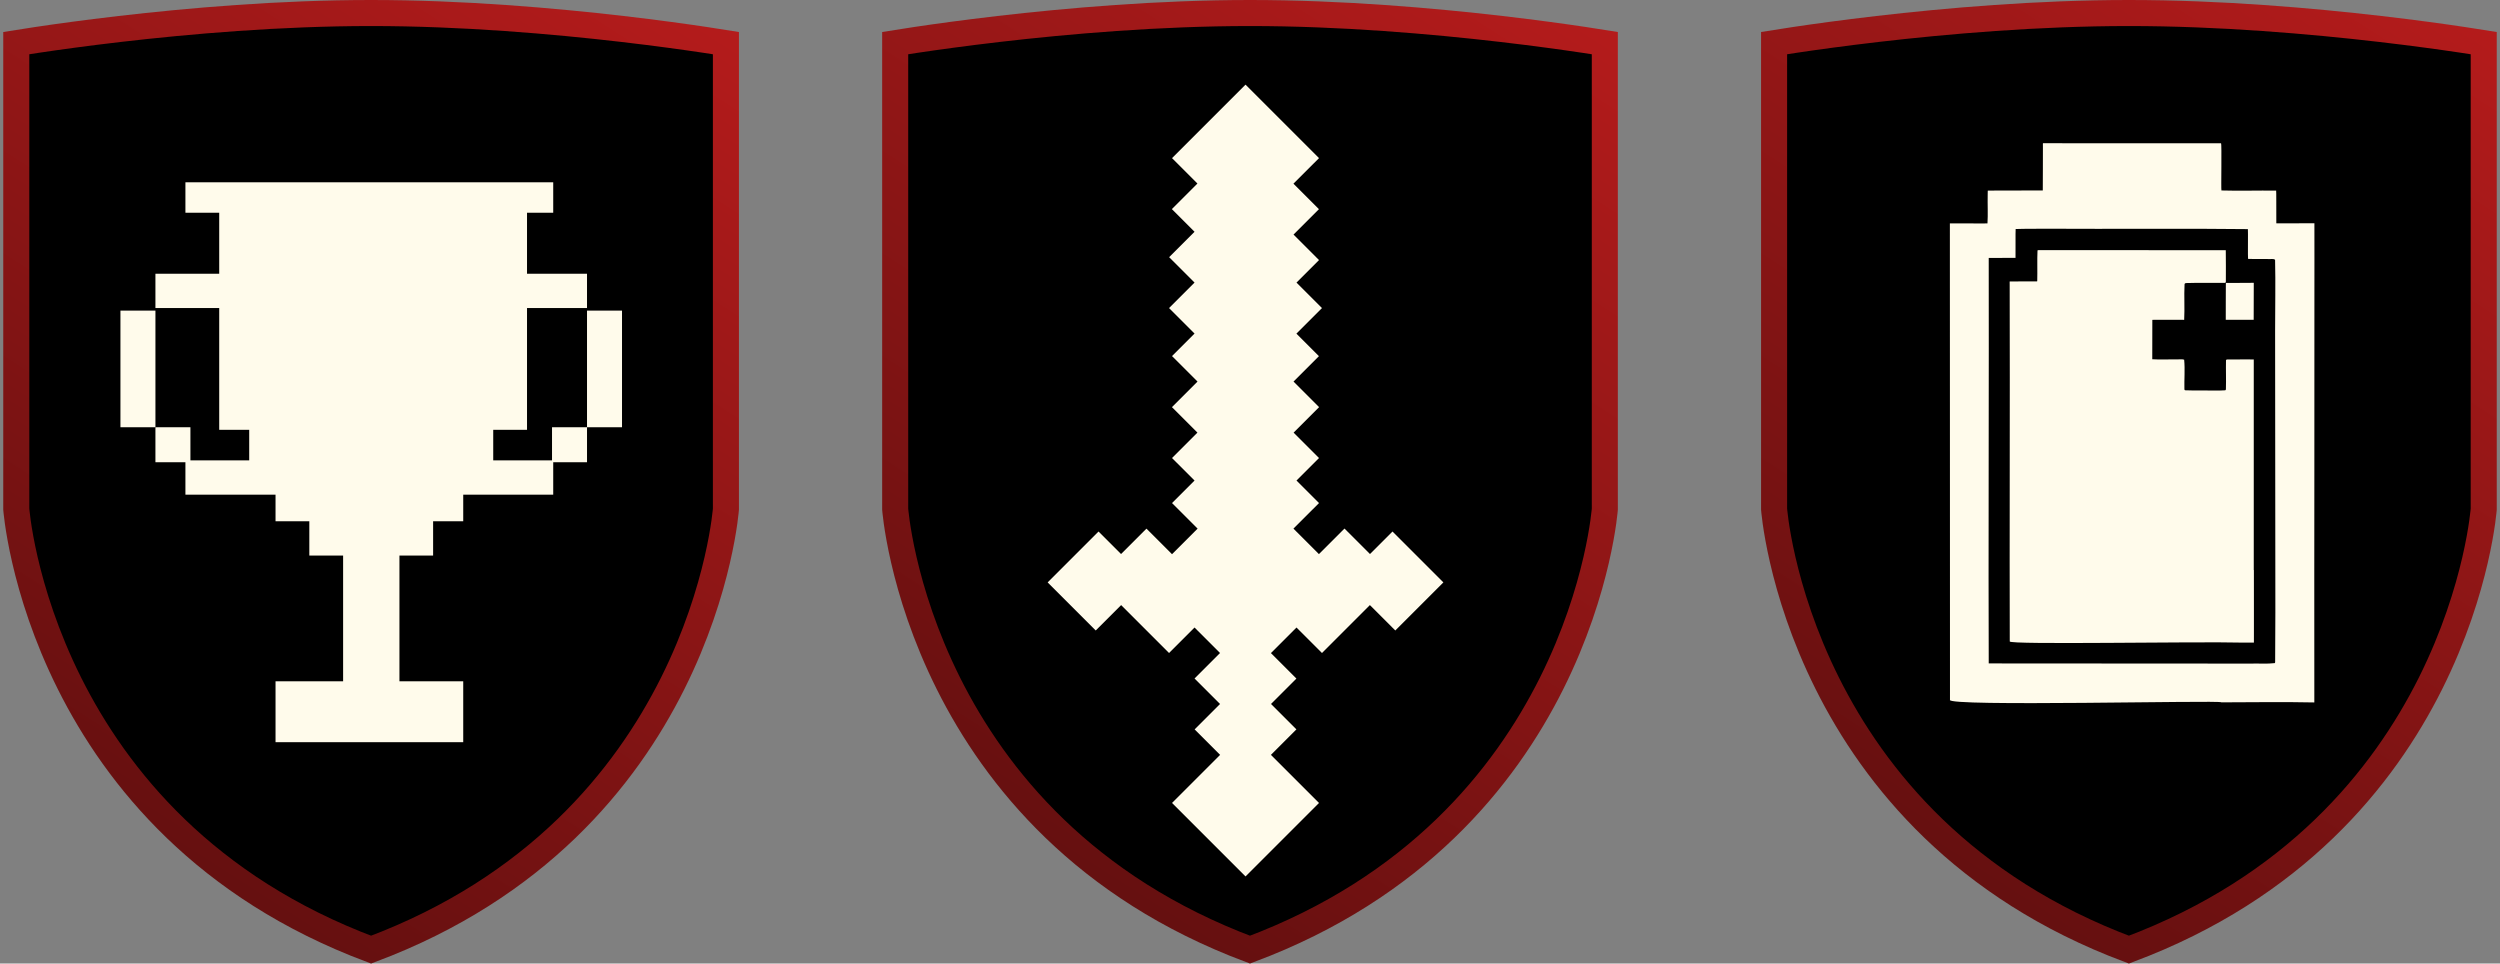
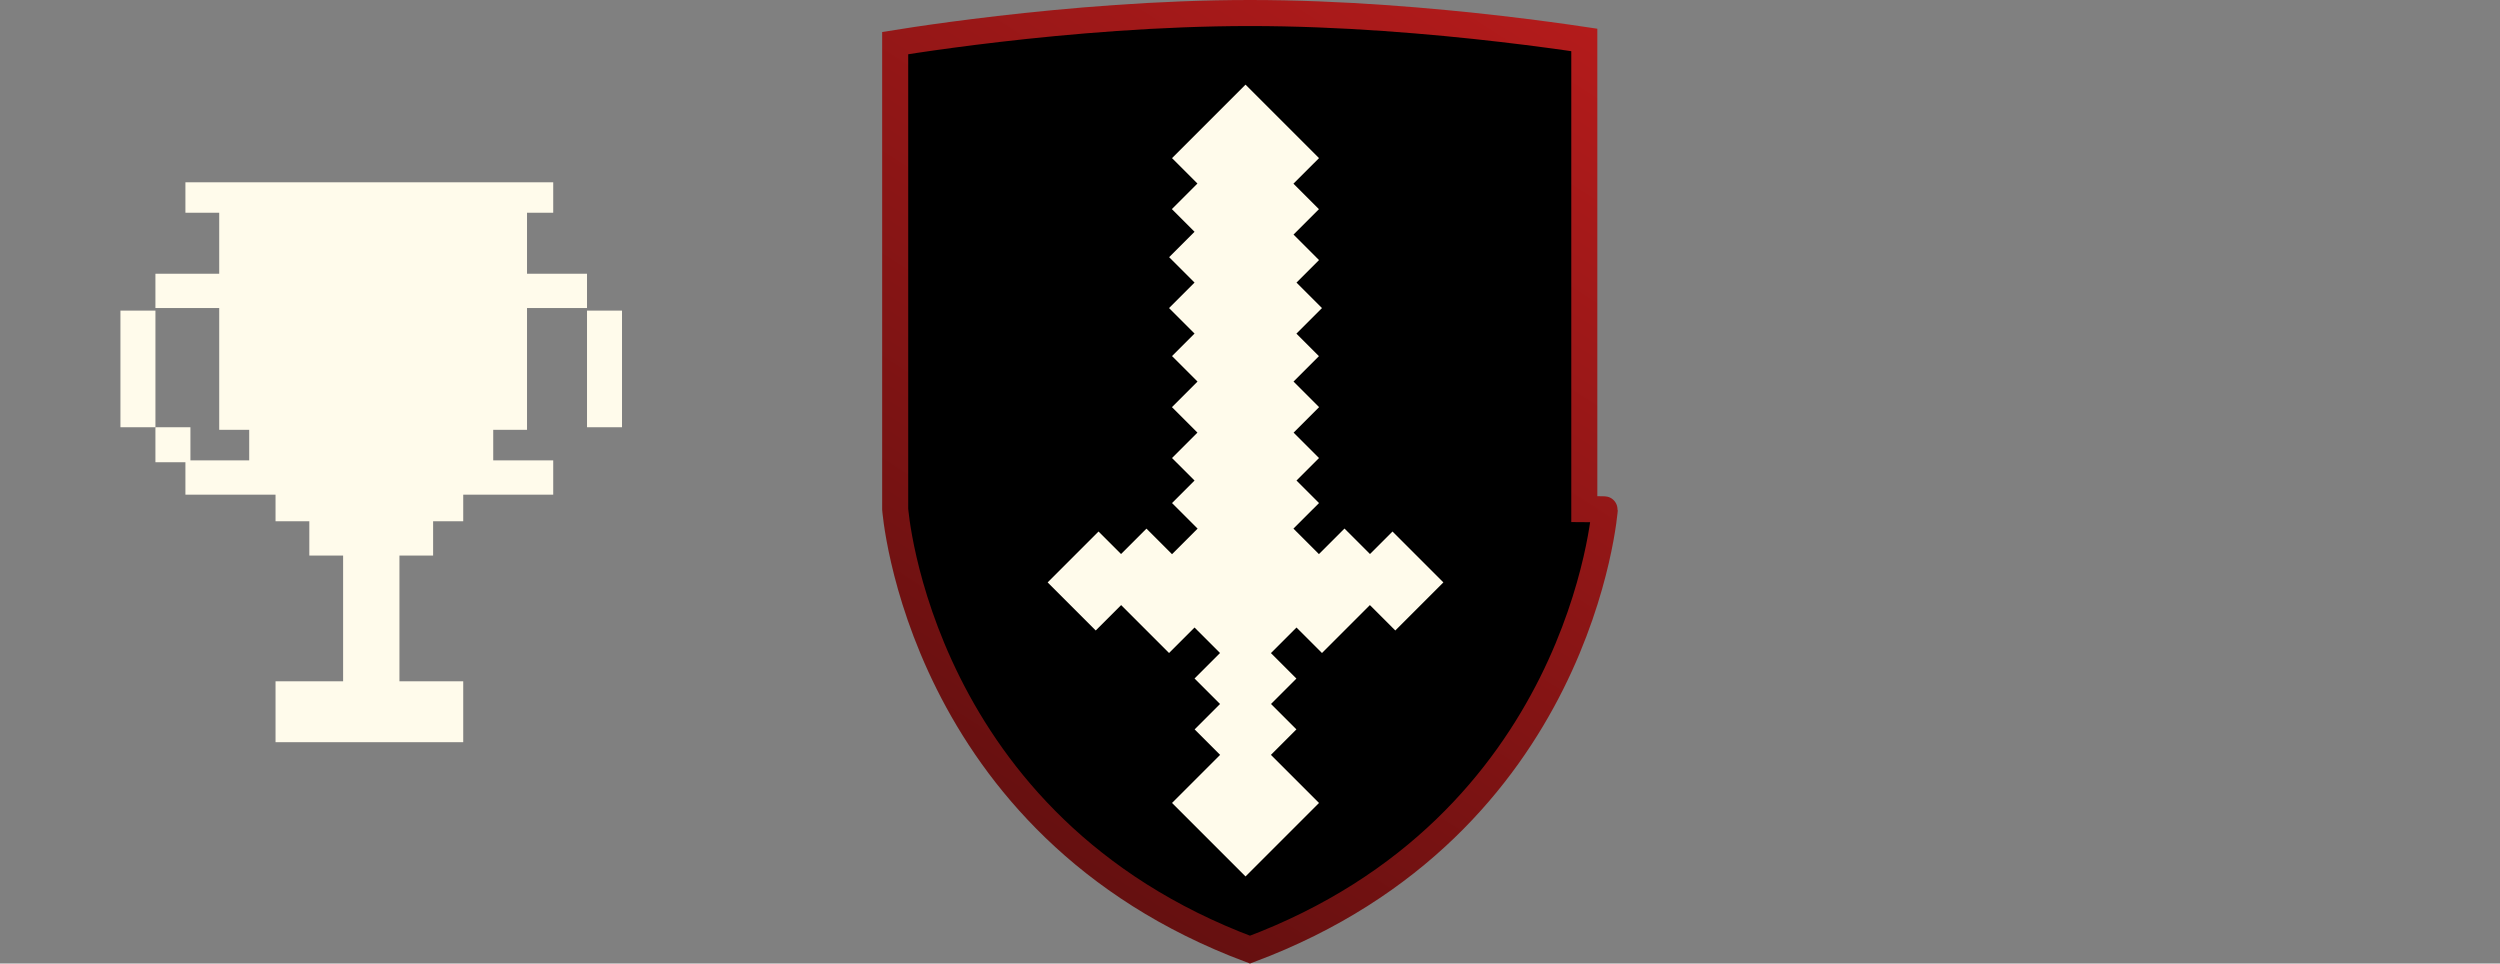
<svg xmlns="http://www.w3.org/2000/svg" width="384" height="148" viewBox="0 0 384 148" fill="none">
  <rect x="0" y="0" width="384" height="148" fill="#808080" stroke="none" />
  <g clip-path="url(#clip0_247_4207)">
-     <path d="M56.998 2C71.017 2 85.059 3.223 95.611 4.449C100.884 5.062 105.277 5.675 108.349 6.134C109.646 6.328 110.707 6.495 111.5 6.622V78.2C111.499 78.215 111.498 78.233 111.496 78.253C111.489 78.338 111.476 78.469 111.458 78.644C111.422 78.994 111.361 79.52 111.265 80.201C111.072 81.564 110.737 83.549 110.172 85.997C109.041 90.897 106.991 97.638 103.324 104.971C96.067 119.481 82.472 136.326 56.998 145.865C31.527 136.325 17.932 119.481 10.676 104.971C7.009 97.638 4.959 90.896 3.828 85.996C3.263 83.548 2.928 81.563 2.735 80.2C2.639 79.519 2.578 78.993 2.542 78.644C2.524 78.469 2.511 78.338 2.504 78.253C2.502 78.233 2.501 78.215 2.5 78.2V6.621C3.292 6.494 4.354 6.328 5.651 6.134C8.723 5.675 13.115 5.062 18.387 4.449C28.938 3.223 42.979 2 56.998 2Z" fill="black" stroke="url(#paint0_linear_247_4207)" stroke-width="4" />
    <path d="M29.249 65.625H23.874V71H29.249V65.625Z" fill="#FFFBEB" />
    <path d="M23.875 47.709H18.5V65.625H23.875V47.709Z" fill="#FFFBEB" />
-     <path d="M90.166 65.625H84.791V71H90.166V65.625Z" fill="#FFFBEB" />
    <path d="M95.541 47.709H90.166V65.625L95.541 65.625V47.709Z" fill="#FFFBEB" />
    <path d="M75.76 66.019V70.713H84.975V75.981H71.152V80.066H66.526V85.333H61.354V104.647H71.152V114H42.322V104.647H52.703V85.333H47.513V80.066H42.322V75.981H28.481V70.713H38.279V66.019H33.672V47.314H23.874V42.047H33.672V32.676H28.481V28H84.975V32.676H80.95V42.047H90.165V47.314H80.95V66.019H75.76Z" fill="#FFFBEB" />
  </g>
  <g clip-path="url(#clip1_247_4207)">
-     <path d="M191.998 2C206.017 2 220.059 3.223 230.611 4.449C235.884 5.062 240.277 5.675 243.349 6.134C244.646 6.328 245.707 6.495 246.5 6.622V78.2C246.499 78.215 246.498 78.233 246.496 78.253C246.489 78.338 246.476 78.469 246.458 78.644C246.422 78.994 246.361 79.52 246.265 80.201C246.072 81.564 245.737 83.549 245.172 85.997C244.041 90.897 241.991 97.638 238.324 104.971C231.067 119.481 217.472 136.326 191.998 145.865C166.527 136.325 152.932 119.481 145.676 104.971C142.009 97.638 139.959 90.896 138.828 85.996C138.263 83.548 137.928 81.563 137.735 80.2C137.639 79.519 137.578 78.993 137.542 78.644C137.524 78.469 137.511 78.338 137.504 78.253C137.502 78.233 137.501 78.215 137.5 78.2V6.621C138.292 6.494 139.354 6.328 140.651 6.134C143.723 5.675 148.115 5.062 153.387 4.449C163.938 3.223 177.979 2 191.998 2Z" fill="black" stroke="url(#paint1_linear_247_4207)" stroke-width="4" />
+     <path d="M191.998 2C206.017 2 220.059 3.223 230.611 4.449C235.884 5.062 240.277 5.675 243.349 6.134V78.2C246.499 78.215 246.498 78.233 246.496 78.253C246.489 78.338 246.476 78.469 246.458 78.644C246.422 78.994 246.361 79.52 246.265 80.201C246.072 81.564 245.737 83.549 245.172 85.997C244.041 90.897 241.991 97.638 238.324 104.971C231.067 119.481 217.472 136.326 191.998 145.865C166.527 136.325 152.932 119.481 145.676 104.971C142.009 97.638 139.959 90.896 138.828 85.996C138.263 83.548 137.928 81.563 137.735 80.2C137.639 79.519 137.578 78.993 137.542 78.644C137.524 78.469 137.511 78.338 137.504 78.253C137.502 78.233 137.501 78.215 137.5 78.2V6.621C138.292 6.494 139.354 6.328 140.651 6.134C143.723 5.675 148.115 5.062 153.387 4.449C163.938 3.223 177.979 2 191.998 2Z" fill="black" stroke="url(#paint1_linear_247_4207)" stroke-width="4" />
    <path d="M202.6 123.334L191.312 134.622L180.023 123.334L187.409 115.948L183.495 112.034L187.397 108.131L183.482 104.217L187.397 100.302L183.482 96.387L179.567 100.302L172.207 92.941L168.305 96.843L160.919 89.457L168.735 81.641L172.194 85.099L176.096 81.197L180.023 85.125L183.951 81.197L180.023 77.27L183.482 73.811L180.023 70.353L183.925 66.451L180.011 62.536L183.938 58.608L180.023 54.694L183.482 51.235L179.567 47.32L183.482 43.406L179.58 39.504L183.482 35.602L179.998 32.117L183.925 28.19L180.023 24.288L191.312 13L202.6 24.288L198.672 28.215L202.587 32.13L198.685 36.032L202.6 39.947L199.141 43.406L203.056 47.32L199.128 51.248L202.587 54.706L198.685 58.608L202.612 62.536L198.698 66.451L202.6 70.353L199.141 73.811L202.6 77.27L198.672 81.197L202.587 85.112L206.514 81.184L210.429 85.099L213.888 81.641L221.704 89.457L214.318 96.843L210.416 92.941L203.056 100.302L199.141 96.387L195.214 100.315L199.128 104.229L195.226 108.131L199.128 112.034L195.214 115.948L202.6 123.334Z" fill="#FFFBEB" />
  </g>
  <g clip-path="url(#clip2_247_4207)">
    <path d="M326.998 2C341.017 2 355.059 3.223 365.611 4.449C370.884 5.062 375.277 5.675 378.349 6.134C379.646 6.328 380.707 6.495 381.5 6.622V78.2C381.499 78.215 381.498 78.233 381.496 78.253C381.489 78.338 381.476 78.469 381.458 78.644C381.422 78.994 381.361 79.52 381.265 80.201C381.072 81.564 380.737 83.549 380.172 85.997C379.041 90.897 376.991 97.638 373.324 104.971C366.067 119.481 352.472 136.326 326.998 145.865C301.527 136.325 287.932 119.481 280.676 104.971C277.009 97.638 274.959 90.896 273.828 85.996C273.263 83.548 272.928 81.563 272.735 80.2C272.639 79.519 272.578 78.993 272.542 78.644C272.524 78.469 272.511 78.338 272.504 78.253C272.502 78.233 272.501 78.215 272.5 78.2V6.621C273.292 6.494 274.354 6.328 275.651 6.134C278.723 5.675 283.115 5.062 288.387 4.449C298.938 3.223 312.979 2 326.998 2Z" fill="black" stroke="url(#paint2_linear_247_4207)" stroke-width="4" />
    <path d="M341.23 107.881C345.959 107.871 350.708 107.794 355.433 107.895C355.496 107.895 355.473 107.895 355.48 107.885V106.165C355.453 80.587 355.516 61.876 355.493 45.059C355.483 41.37 355.513 37.934 355.493 34.295C355.159 34.295 349.824 34.309 349.654 34.305C349.631 34.329 349.651 34.016 349.641 33.489C349.631 32.102 349.651 29.404 349.617 29.28C346.829 29.239 344.005 29.34 341.214 29.256C341.134 29.085 341.287 22.094 341.15 22.01C336.278 21.983 314.499 22.02 313.796 22C313.776 22.064 313.796 22.242 313.792 22.541C313.769 23.878 313.806 27.701 313.772 29.253H313.672C312.822 29.253 306.946 29.266 305.596 29.273H305.392C305.346 29.283 305.322 29.246 305.319 29.32C305.316 29.444 305.316 29.72 305.309 29.915C305.276 31.359 305.366 32.901 305.276 34.315C304.926 34.349 300.394 34.288 299.5 34.315C299.5 34.436 299.51 65.257 299.513 86.963C299.527 96.473 299.513 101.979 299.517 107.488C298.68 108.586 341.197 107.521 341.187 107.874H341.22L341.23 107.881ZM305.479 39.62C305.519 39.617 309.09 39.62 309.584 39.607C309.604 39.603 309.564 35.354 309.604 35.179C311.218 35.122 312.858 35.152 314.482 35.132C324.746 35.196 335.021 35.068 345.275 35.193C345.315 35.361 345.255 39.593 345.301 39.765C346.269 39.805 347.386 39.755 348.376 39.788C348.723 39.839 349.193 39.677 349.453 39.909C349.54 43.541 349.453 47.249 349.457 50.877C349.477 63.196 349.49 72.367 349.49 86.442C349.503 91.508 349.503 96.637 349.463 101.713C349.45 101.747 349.427 101.814 349.413 101.854C348.216 102.002 346.902 101.888 345.672 101.928C340.43 101.925 335.701 101.928 329.541 101.918C318.244 101.908 305.164 101.908 305.468 101.898C305.455 101.693 305.478 101.492 305.468 101.092C305.398 89.966 305.515 53.497 305.468 39.617L305.479 39.62Z" fill="#FFFBEB" />
    <path d="M346.165 49.115C346.165 47.839 346.179 44.449 346.179 43.482C346.179 43.411 346.192 43.448 346.039 43.441C345.055 43.445 343.638 43.455 342.591 43.462H341.9C341.88 43.283 341.877 49.115 341.877 49.118C343.014 49.118 345.075 49.115 346.162 49.118L346.165 49.115Z" fill="#FFFBEB" />
-     <path d="M346.178 87.548V55.214C345.868 55.201 345.425 55.211 345.088 55.204C344.084 55.204 343.087 55.204 342.083 55.218C341.997 55.218 341.936 55.254 341.913 55.325C341.88 56.793 341.946 58.301 341.9 59.773C341.896 59.86 341.863 59.927 341.79 59.951C341.3 59.998 340.753 59.978 340.242 59.984C338.712 59.958 337.151 60.008 335.624 59.947C335.554 59.924 335.524 59.863 335.524 59.776C335.487 58.271 335.631 56.736 335.487 55.248C335.13 55.127 334.64 55.228 334.253 55.201C333.053 55.181 331.762 55.261 330.588 55.181C330.588 54.841 330.592 49.295 330.598 49.127C331.672 49.1 335.154 49.137 335.49 49.127C335.587 47.34 335.454 45.475 335.547 43.675C335.574 43.443 335.801 43.483 336.014 43.473C337.928 43.41 339.876 43.473 341.783 43.447C341.853 43.423 341.883 43.362 341.89 43.275C341.9 41.676 341.9 40.081 341.88 38.481C341.88 38.401 341.87 38.444 341.856 38.434H341.793C337.331 38.434 333.046 38.431 327.84 38.424C320.491 38.424 314.042 38.411 313.371 38.424C313.165 38.438 312.988 38.398 312.961 38.475C312.891 39.98 312.965 41.606 312.921 43.114C312.921 43.184 312.911 43.215 312.888 43.221C311.871 43.221 309.673 43.231 308.783 43.231H308.699C308.666 43.221 308.696 43.416 308.686 43.806C308.743 62.121 308.649 83.453 308.699 98.522C308.529 99.066 336.985 98.512 344.634 98.707C345.308 98.717 345.701 98.704 346.198 98.707C346.208 99.06 346.198 87.581 346.198 87.571L346.178 87.548Z" fill="#FFFBEB" />
  </g>
  <defs>
    <linearGradient id="paint0_linear_247_4207" x1="113.5" y1="-6.5" x2="6" y2="160.5" gradientUnits="userSpaceOnUse">
      <stop stop-color="#B91C1C" />
      <stop offset="1" stop-color="#530D0D" />
    </linearGradient>
    <linearGradient id="paint1_linear_247_4207" x1="248.5" y1="-6.5" x2="141" y2="160.5" gradientUnits="userSpaceOnUse">
      <stop stop-color="#B91C1C" />
      <stop offset="1" stop-color="#530D0D" />
    </linearGradient>
    <linearGradient id="paint2_linear_247_4207" x1="383.5" y1="-6.5" x2="276" y2="160.5" gradientUnits="userSpaceOnUse">
      <stop stop-color="#B91C1C" />
      <stop offset="1" stop-color="#530D0D" />
    </linearGradient>
    <clipPath id="clip0_247_4207">
      <rect width="113" height="148" fill="white" transform="translate(0.5)" />
    </clipPath>
    <clipPath id="clip1_247_4207">
      <rect width="113" height="148" fill="white" transform="translate(135.5)" />
    </clipPath>
    <clipPath id="clip2_247_4207">
-       <rect width="113" height="148" fill="white" transform="translate(270.5)" />
-     </clipPath>
+       </clipPath>
  </defs>
</svg>